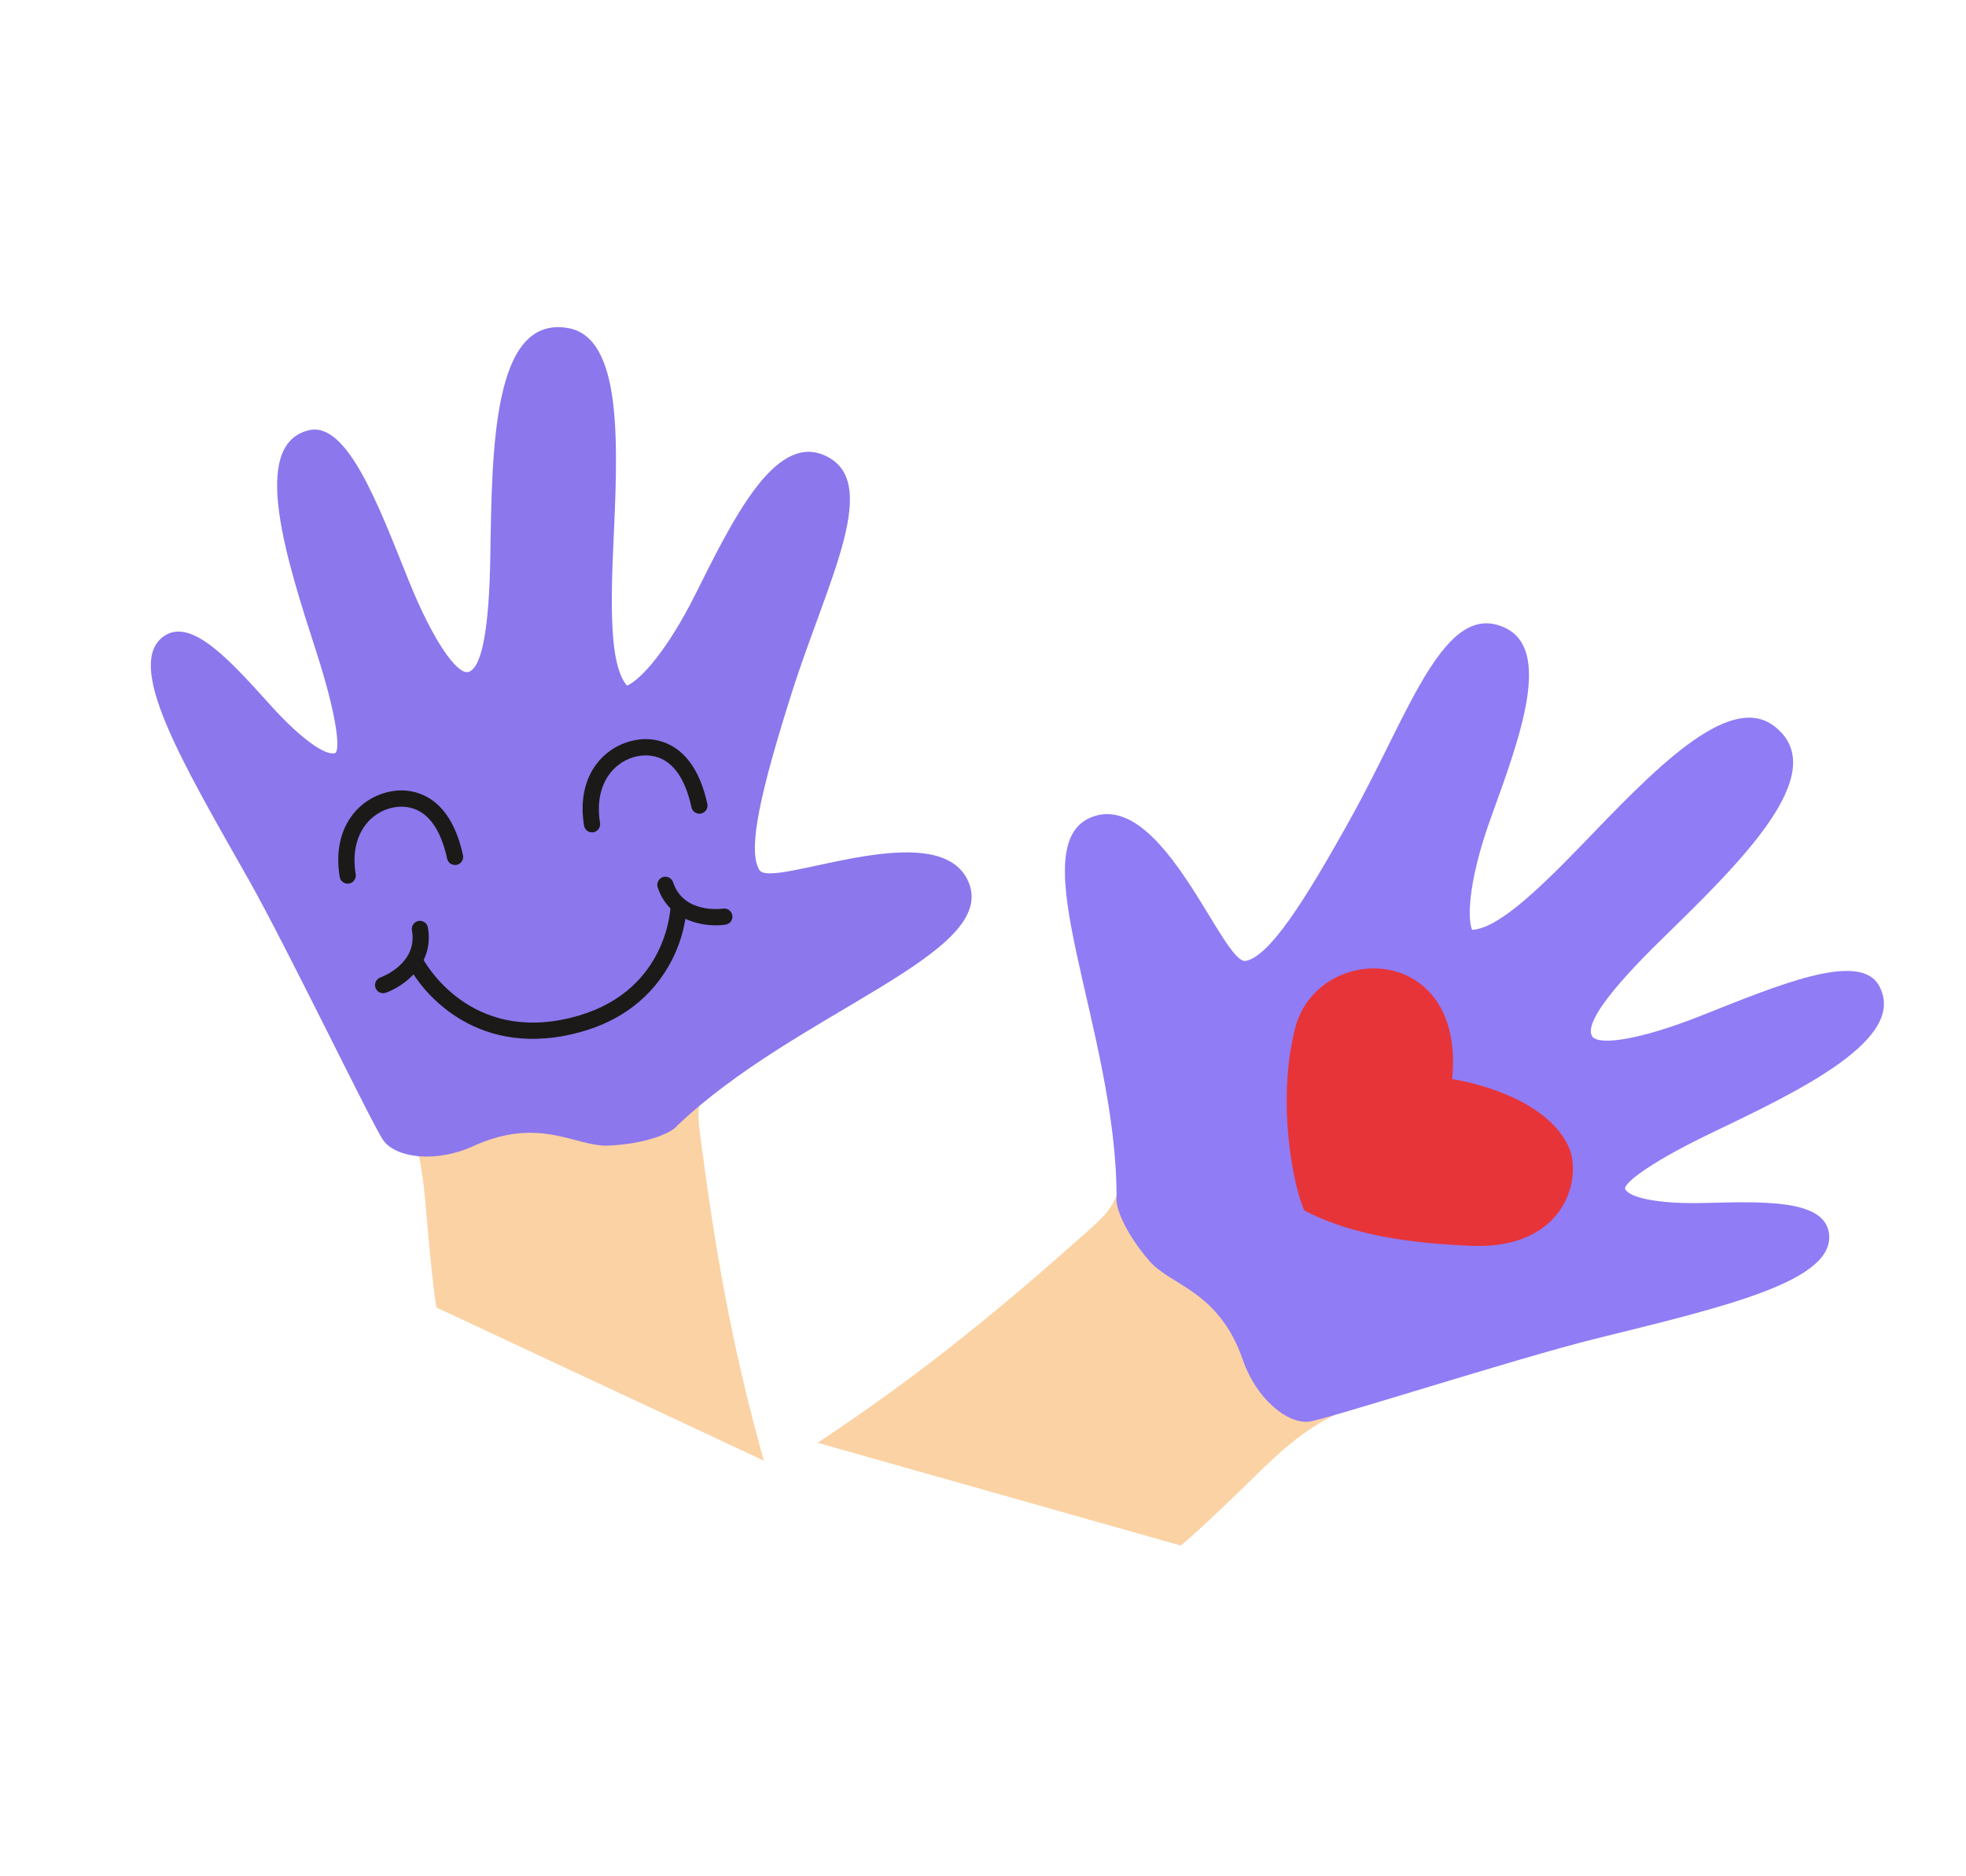
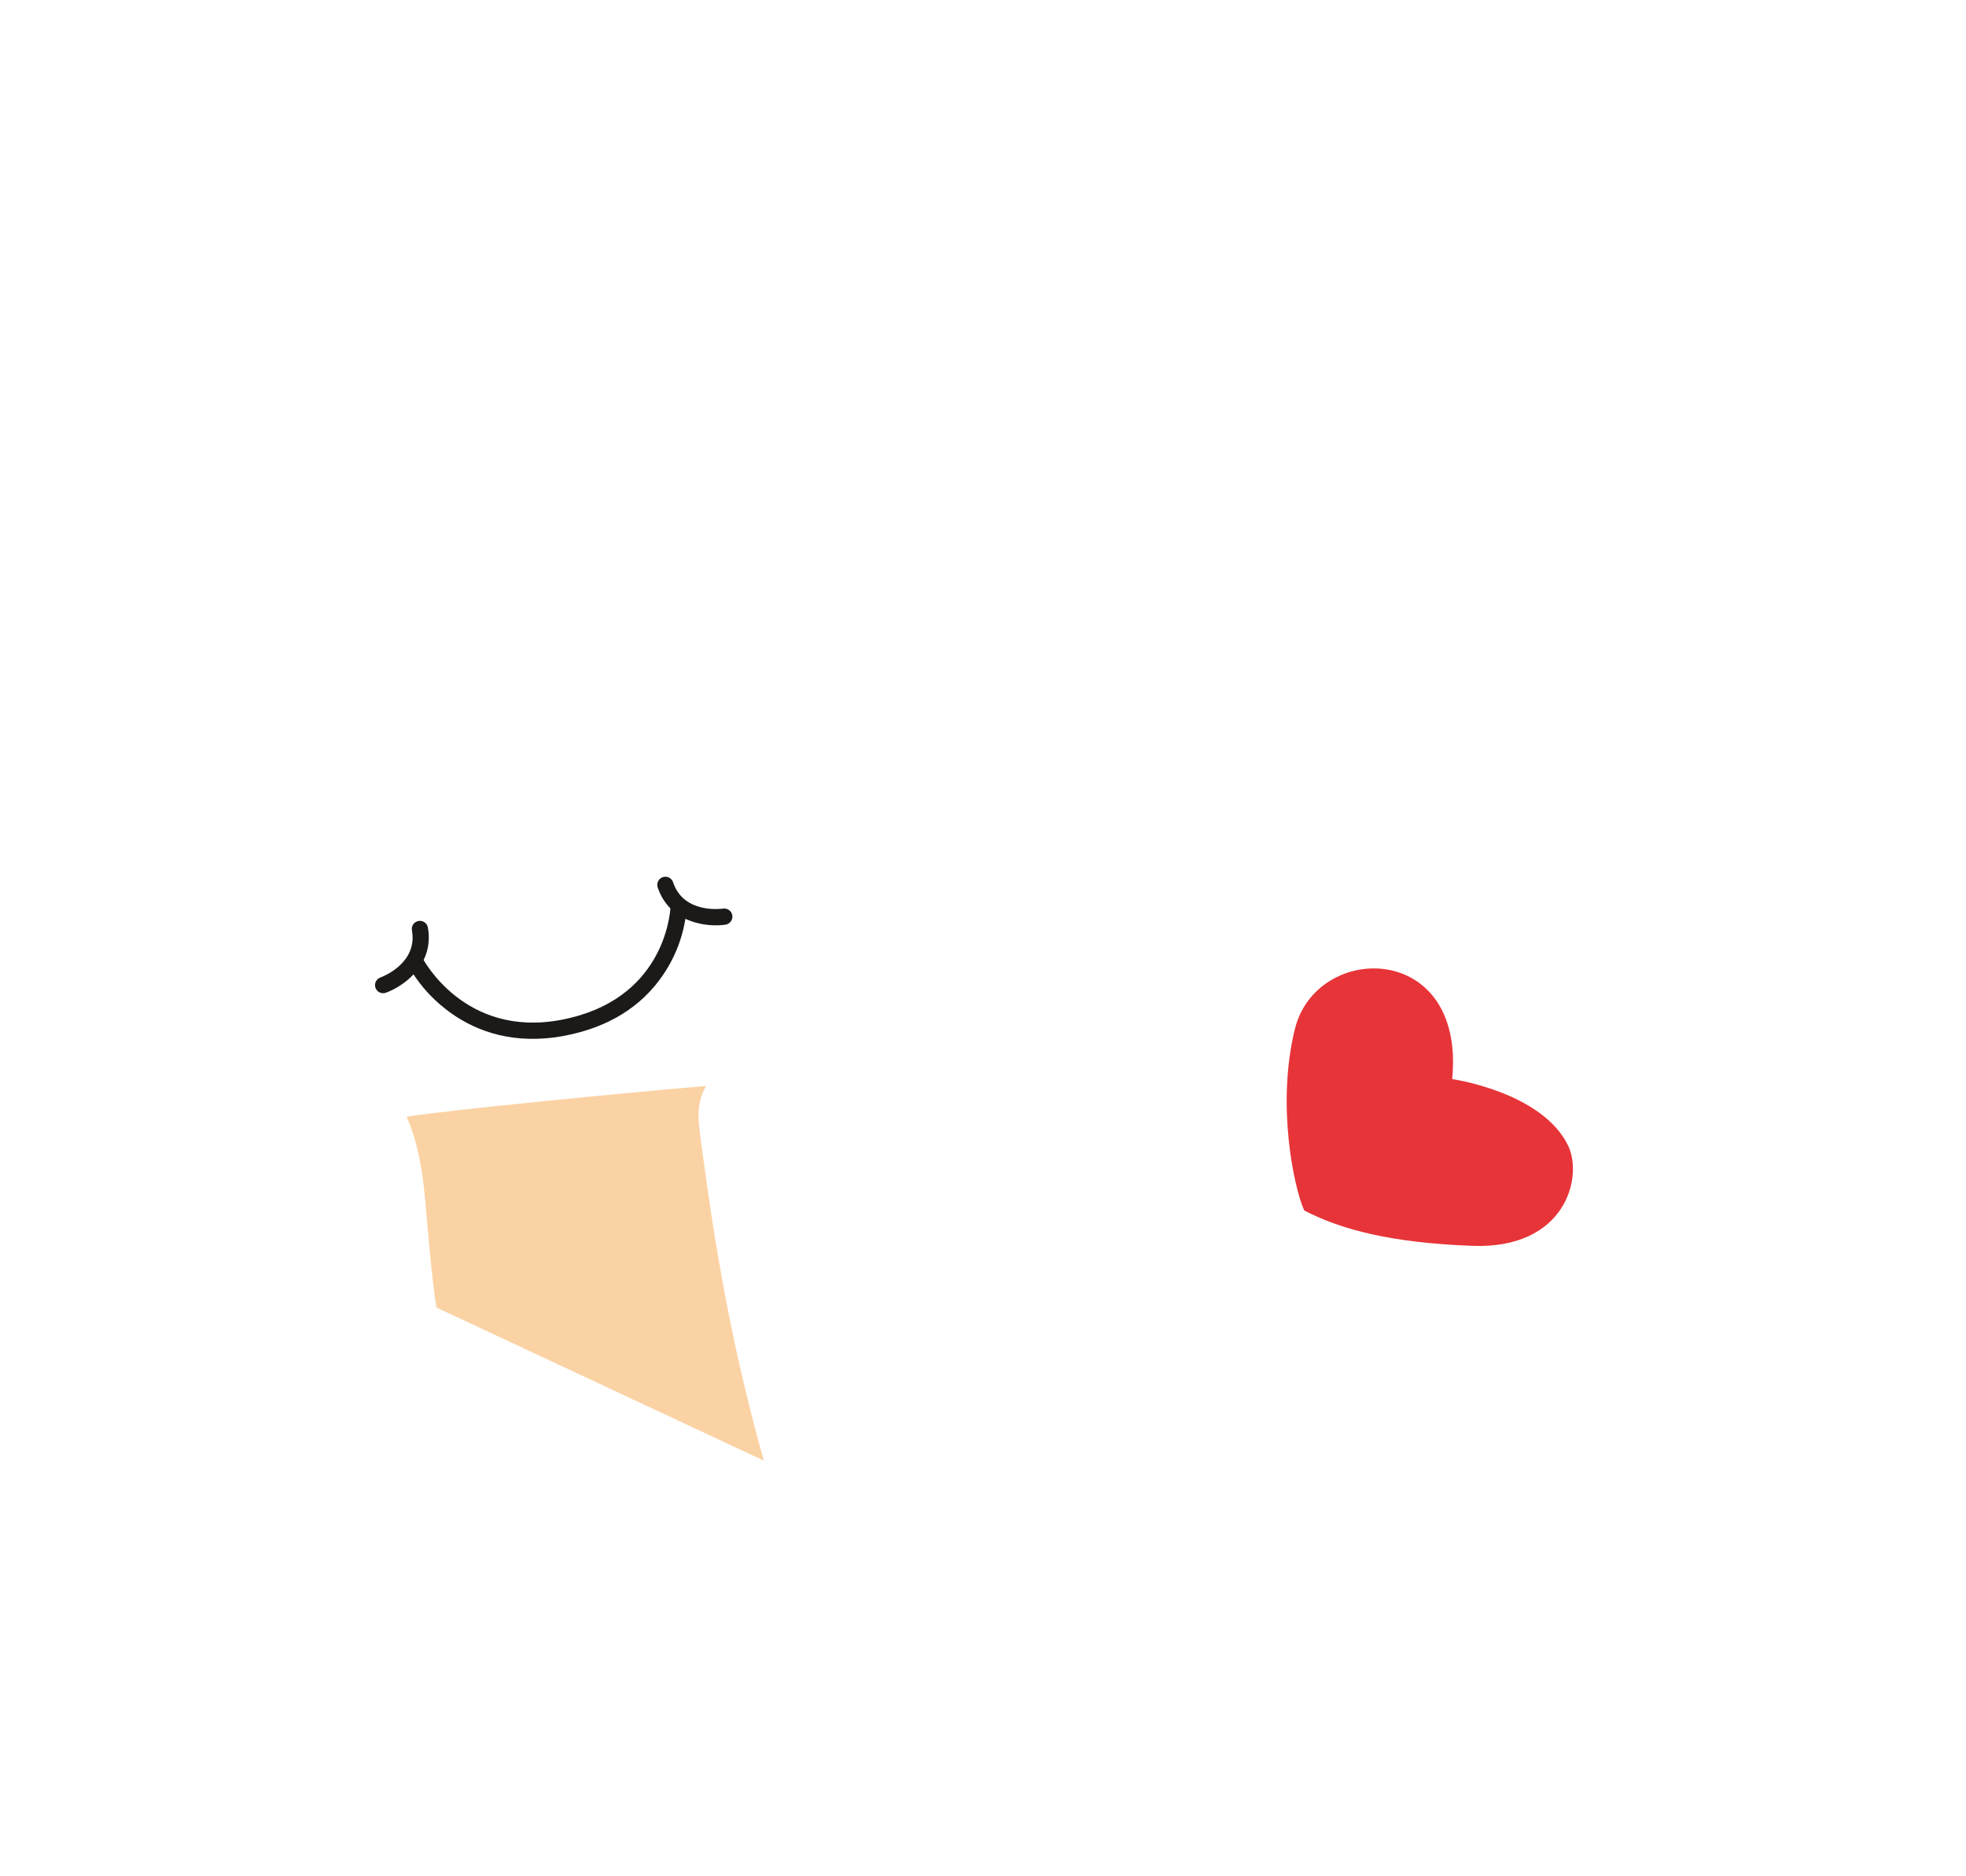
<svg xmlns="http://www.w3.org/2000/svg" width="109" height="104" viewBox="0 0 109 104" fill="none">
-   <path d="M60.069 68.453C61.133 67.507 61.788 66.964 62.057 65.733C65.412 69.175 72.425 76.553 74.002 78.43C72.143 79.328 70.761 80.673 69.583 81.821C67.536 83.817 66.381 84.903 65.47 85.669L45.333 79.974C50.992 76.223 55.33 72.665 60.069 68.453Z" fill="#FBD2A4" />
-   <path d="M60.624 45.256C64.542 43.908 67.818 53.533 69.078 53.261C70.376 52.982 72.261 50.103 74.972 45.204C78.166 39.431 80.075 33.268 83.412 34.784C86.065 35.991 84.294 40.824 82.678 45.276C81.515 48.481 81.309 50.727 81.612 51.54C82.892 51.485 84.839 49.797 87.684 46.848C91.555 42.83 95.81 38.311 98.352 40.239C101.708 42.787 96.424 47.864 92.089 52.102C89.197 54.93 87.826 56.802 88.288 57.463C88.688 57.96 90.928 57.641 94.296 56.307C98.501 54.64 103.073 52.696 104.165 54.614C105.852 57.582 99.707 60.489 94.863 62.811C91.734 64.309 90.069 65.51 90.096 65.893C90.303 66.387 91.917 66.74 94.435 66.682C97.609 66.608 101.074 66.449 101.392 68.299C101.86 70.999 95.692 72.414 88.385 74.224C84.086 75.29 73.571 78.672 72.587 78.798C71.368 78.953 69.643 77.51 68.914 75.399C67.578 71.522 64.927 71.285 63.73 69.9C62.254 68.192 61.836 66.789 61.906 66.413C61.934 57.132 56.416 46.703 60.624 45.256Z" fill="#907CF5" />
  <path d="M80.512 59.813C81.259 52.152 72.99 52.195 71.793 57.034C70.741 61.294 71.767 65.909 72.309 67.096C74.356 68.159 77.13 68.889 81.63 69.057C86.798 69.249 87.783 65.245 86.94 63.5C85.498 60.525 80.512 59.813 80.512 59.813Z" fill="#E73438" />
  <path d="M38.882 63.405C38.703 62.056 38.569 61.253 39.144 60.194C34.56 60.583 24.862 61.528 22.546 61.898C23.331 63.711 23.49 65.549 23.625 67.116C23.859 69.841 24.016 71.35 24.196 72.474L42.347 80.961C40.594 74.706 39.679 69.418 38.882 63.405Z" fill="#FBD2A4" />
-   <path d="M53.671 48.829C51.962 45.078 42.77 49.323 42.101 48.222C41.414 47.095 42.202 43.761 43.884 38.443C45.867 32.176 49.009 26.571 45.629 25.206C42.94 24.12 40.663 28.714 38.557 32.936C37.039 35.974 35.557 37.665 34.763 38.003C33.927 37.043 33.812 34.481 33.997 30.406C34.247 24.857 34.597 18.687 31.464 18.178C27.326 17.499 27.28 24.798 27.185 30.835C27.122 34.862 26.711 37.136 25.917 37.256C25.287 37.31 23.98 35.474 22.638 32.129C20.963 27.953 19.237 23.322 17.105 23.852C13.807 24.672 15.915 31.099 17.556 36.187C18.616 39.472 18.888 41.496 18.593 41.739C18.096 41.929 16.736 41.008 15.053 39.152C12.934 36.813 10.676 34.204 9.119 35.243C6.851 36.757 10.053 42.173 13.747 48.688C15.92 52.521 20.678 62.425 21.26 63.219C21.983 64.203 24.205 64.459 26.229 63.534C29.943 61.837 31.93 63.587 33.749 63.501C35.995 63.394 37.294 62.731 37.516 62.423C44.198 56.035 55.505 52.857 53.671 48.829Z" fill="#8C77ED" />
  <path d="M30.275 57.552C30.614 57.524 30.951 57.478 31.286 57.415C33.725 56.951 35.575 55.806 36.782 54.01C37.529 52.903 37.975 51.62 38.076 50.288C38.079 50.23 38.07 50.17 38.05 50.115C38.031 50.059 38 50.008 37.961 49.964C37.921 49.92 37.873 49.885 37.82 49.859C37.767 49.834 37.709 49.82 37.65 49.817C37.591 49.814 37.532 49.822 37.476 49.842C37.421 49.862 37.37 49.892 37.326 49.932C37.282 49.972 37.246 50.019 37.221 50.073C37.195 50.126 37.181 50.184 37.178 50.243C37.149 50.774 36.747 55.462 31.116 56.529C25.738 57.551 23.447 53.147 23.425 53.103C23.398 53.05 23.361 53.003 23.317 52.964C23.272 52.926 23.22 52.897 23.164 52.878C23.108 52.86 23.049 52.853 22.99 52.857C22.931 52.861 22.873 52.877 22.821 52.904C22.768 52.931 22.721 52.967 22.683 53.012C22.644 53.057 22.615 53.109 22.596 53.165C22.578 53.221 22.57 53.28 22.575 53.339C22.579 53.398 22.595 53.455 22.622 53.508C23.138 54.433 23.833 55.246 24.666 55.901C25.806 56.809 27.663 57.772 30.275 57.552Z" fill="#1B1A18" />
-   <path d="M19.313 48.981L19.348 48.976C19.407 48.967 19.462 48.946 19.513 48.915C19.563 48.883 19.607 48.843 19.641 48.795C19.676 48.747 19.7 48.692 19.714 48.635C19.727 48.577 19.729 48.518 19.72 48.459C19.361 46.258 20.55 44.998 21.808 44.758C22.659 44.596 24.179 44.751 24.793 47.611C24.822 47.724 24.894 47.82 24.993 47.881C25.091 47.942 25.21 47.962 25.323 47.938C25.437 47.913 25.537 47.846 25.602 47.75C25.667 47.654 25.692 47.536 25.673 47.422C25.361 45.974 24.786 44.943 23.963 44.355C23.63 44.12 23.251 43.956 22.852 43.873C22.452 43.791 22.04 43.791 21.64 43.875C19.968 44.193 18.376 45.81 18.833 48.605C18.851 48.717 18.91 48.817 18.999 48.887C19.088 48.957 19.2 48.99 19.313 48.981Z" fill="#1B1A18" />
-   <path d="M32.861 46.137L32.896 46.133C33.014 46.113 33.118 46.047 33.188 45.95C33.257 45.854 33.286 45.734 33.268 45.616C32.908 43.414 34.097 42.154 35.355 41.915C36.205 41.753 37.727 41.907 38.341 44.768C38.37 44.88 38.441 44.976 38.54 45.037C38.639 45.098 38.758 45.118 38.871 45.094C38.984 45.069 39.084 45.002 39.149 44.906C39.214 44.81 39.24 44.692 39.22 44.578C38.908 43.131 38.333 42.099 37.511 41.512C37.178 41.276 36.8 41.112 36.4 41.03C36 40.947 35.588 40.948 35.188 41.032C33.515 41.35 31.924 42.966 32.38 45.761C32.398 45.873 32.458 45.974 32.547 46.043C32.636 46.113 32.748 46.146 32.861 46.137Z" fill="#1B1A18" />
  <path d="M21.281 55.051C21.32 55.048 21.359 55.039 21.396 55.026C22.362 54.678 24.089 53.474 23.724 51.42C23.715 51.361 23.694 51.304 23.663 51.254C23.631 51.203 23.59 51.159 23.541 51.124C23.492 51.09 23.437 51.065 23.379 51.052C23.321 51.039 23.261 51.038 23.202 51.048C23.143 51.059 23.087 51.081 23.037 51.113C22.986 51.146 22.943 51.188 22.909 51.237C22.876 51.287 22.852 51.342 22.84 51.401C22.828 51.459 22.828 51.52 22.84 51.578C23.166 53.411 21.177 54.15 21.092 54.18C20.989 54.217 20.902 54.29 20.849 54.386C20.796 54.481 20.779 54.593 20.803 54.7C20.826 54.806 20.887 54.901 20.975 54.966C21.063 55.031 21.172 55.061 21.281 55.051V55.051Z" fill="#1B1A18" />
  <path d="M40.012 51.278C40.087 51.272 40.158 51.264 40.223 51.254C40.282 51.245 40.338 51.225 40.388 51.194C40.439 51.164 40.483 51.124 40.518 51.077C40.553 51.029 40.579 50.975 40.593 50.918C40.608 50.861 40.611 50.801 40.602 50.743C40.593 50.684 40.573 50.628 40.543 50.578C40.512 50.527 40.472 50.483 40.425 50.448C40.377 50.413 40.324 50.387 40.266 50.373C40.209 50.358 40.15 50.356 40.091 50.364C40.002 50.377 37.899 50.663 37.318 48.905C37.281 48.792 37.2 48.698 37.094 48.644C36.987 48.59 36.864 48.581 36.751 48.618C36.637 48.656 36.544 48.736 36.49 48.843C36.436 48.949 36.426 49.073 36.464 49.186C37.077 51.039 38.943 51.367 40.012 51.278Z" fill="#1B1A18" />
</svg>